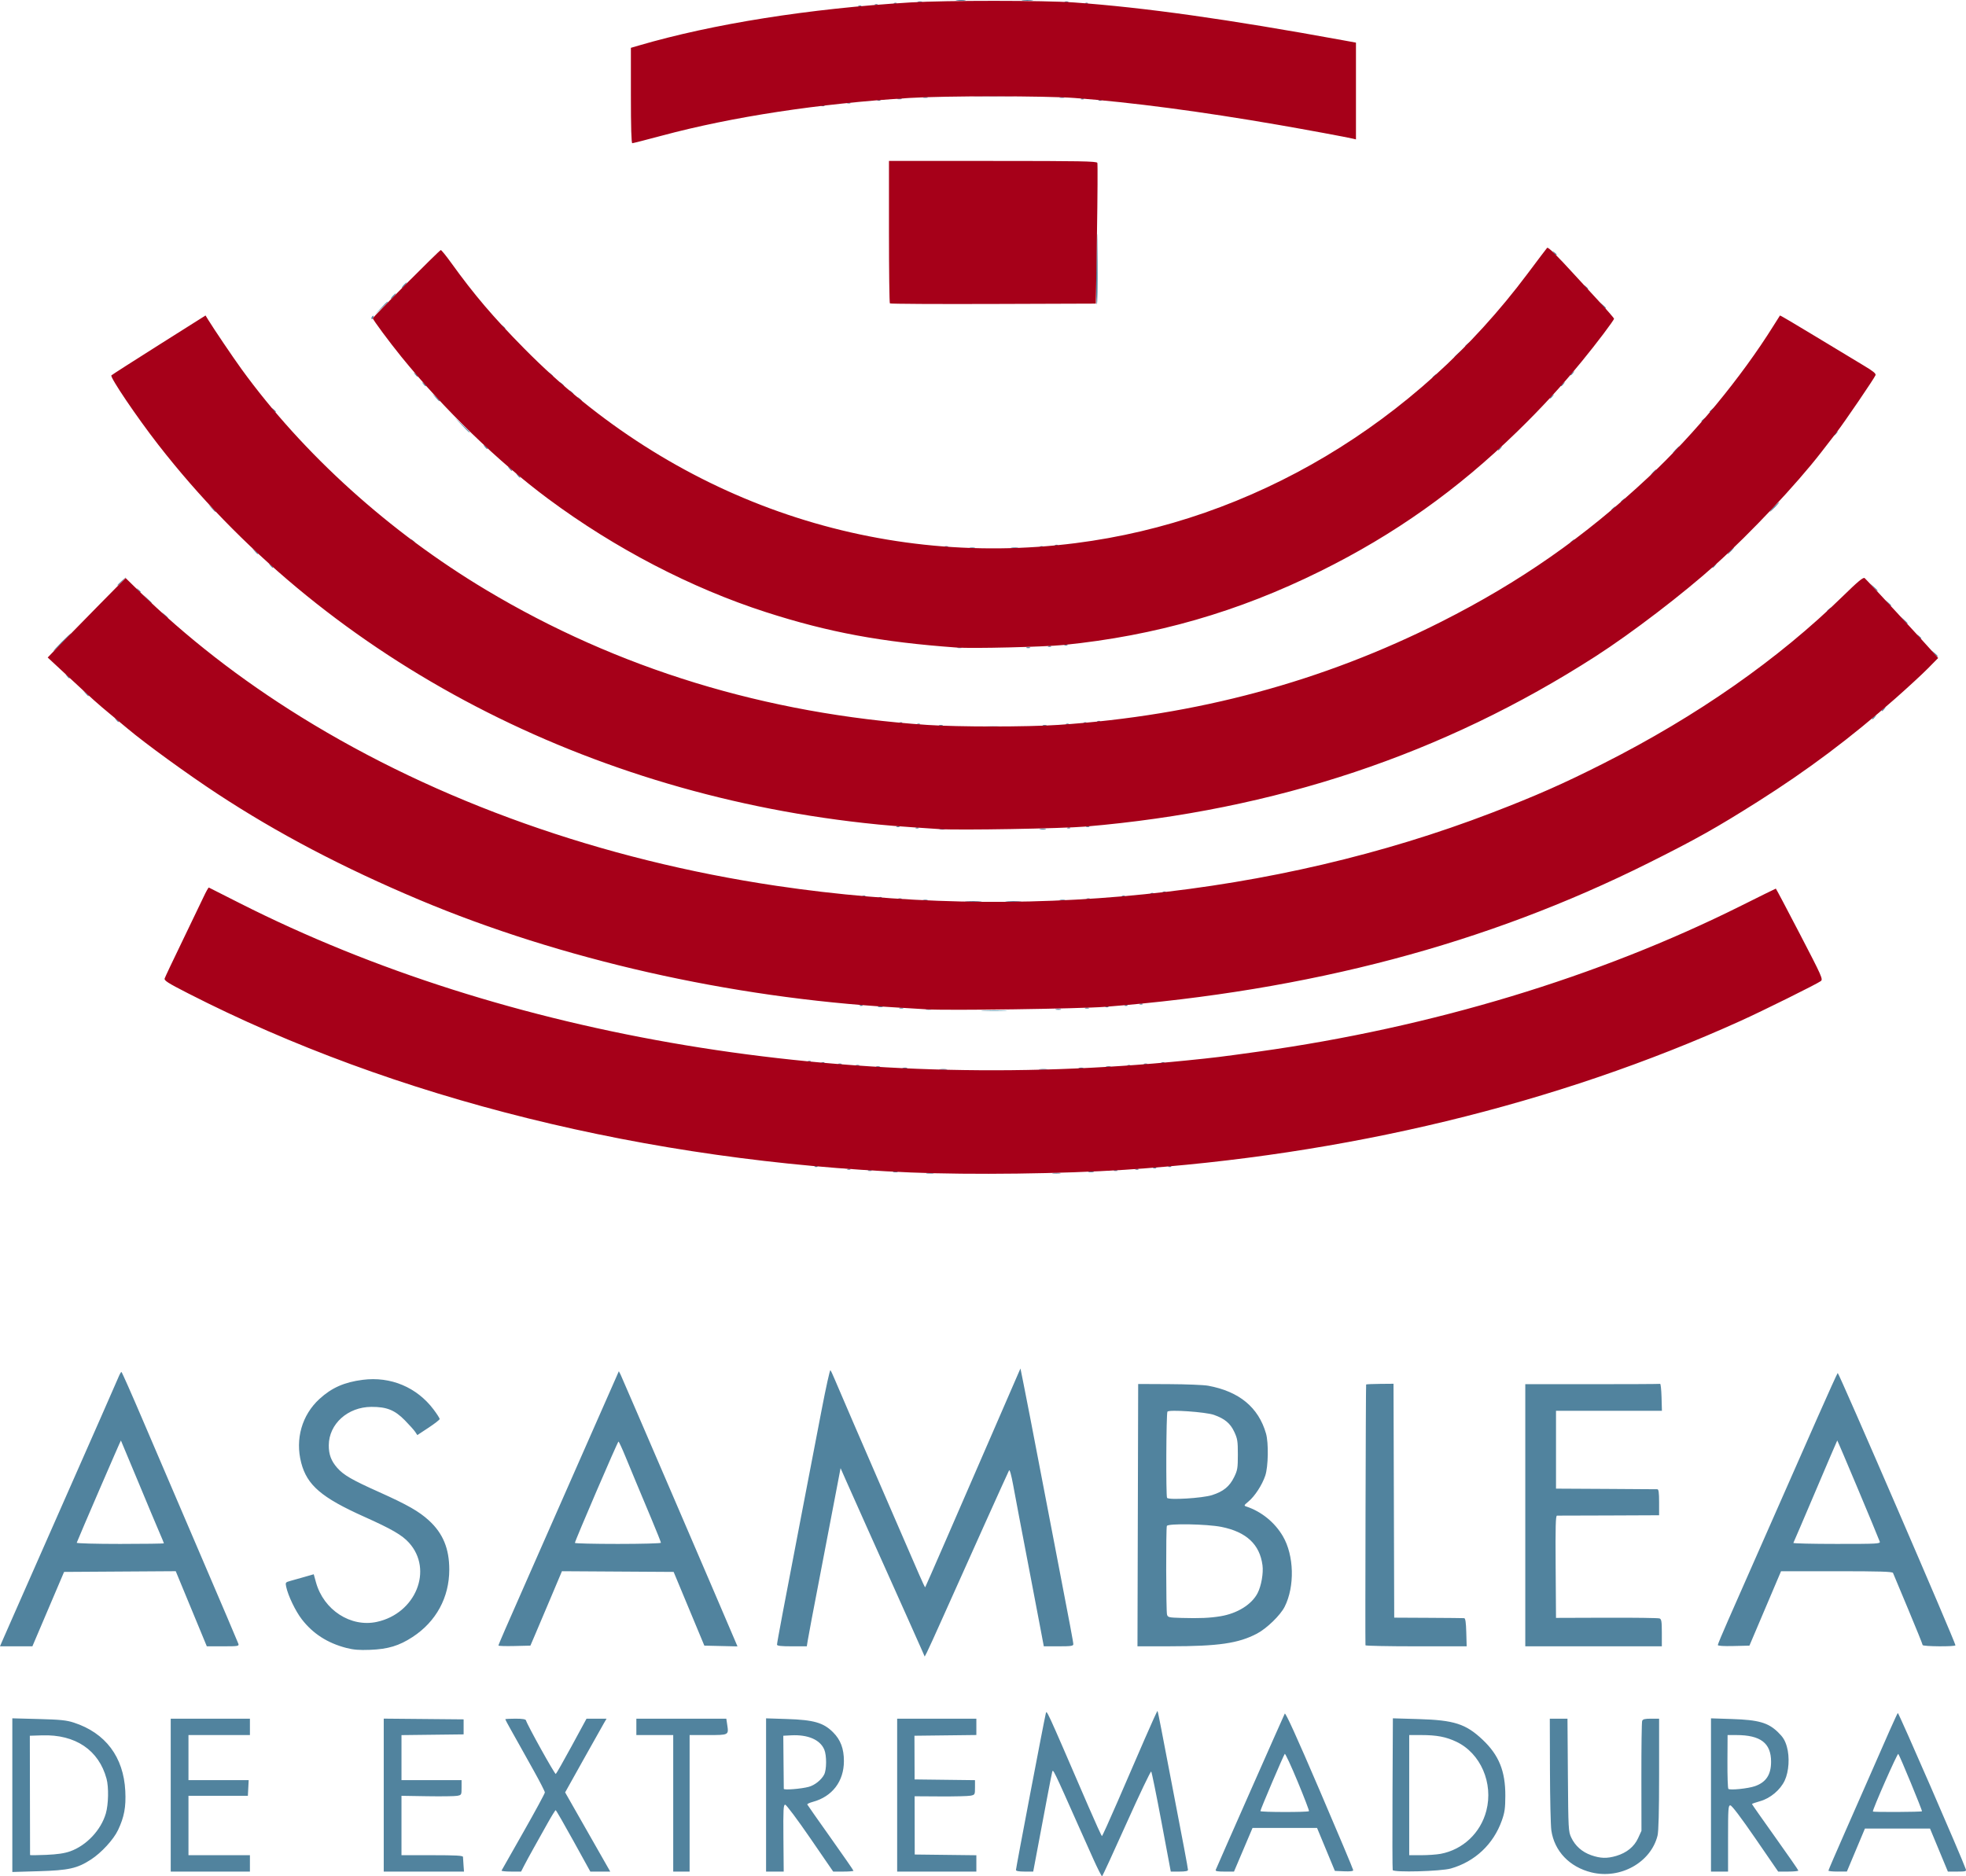
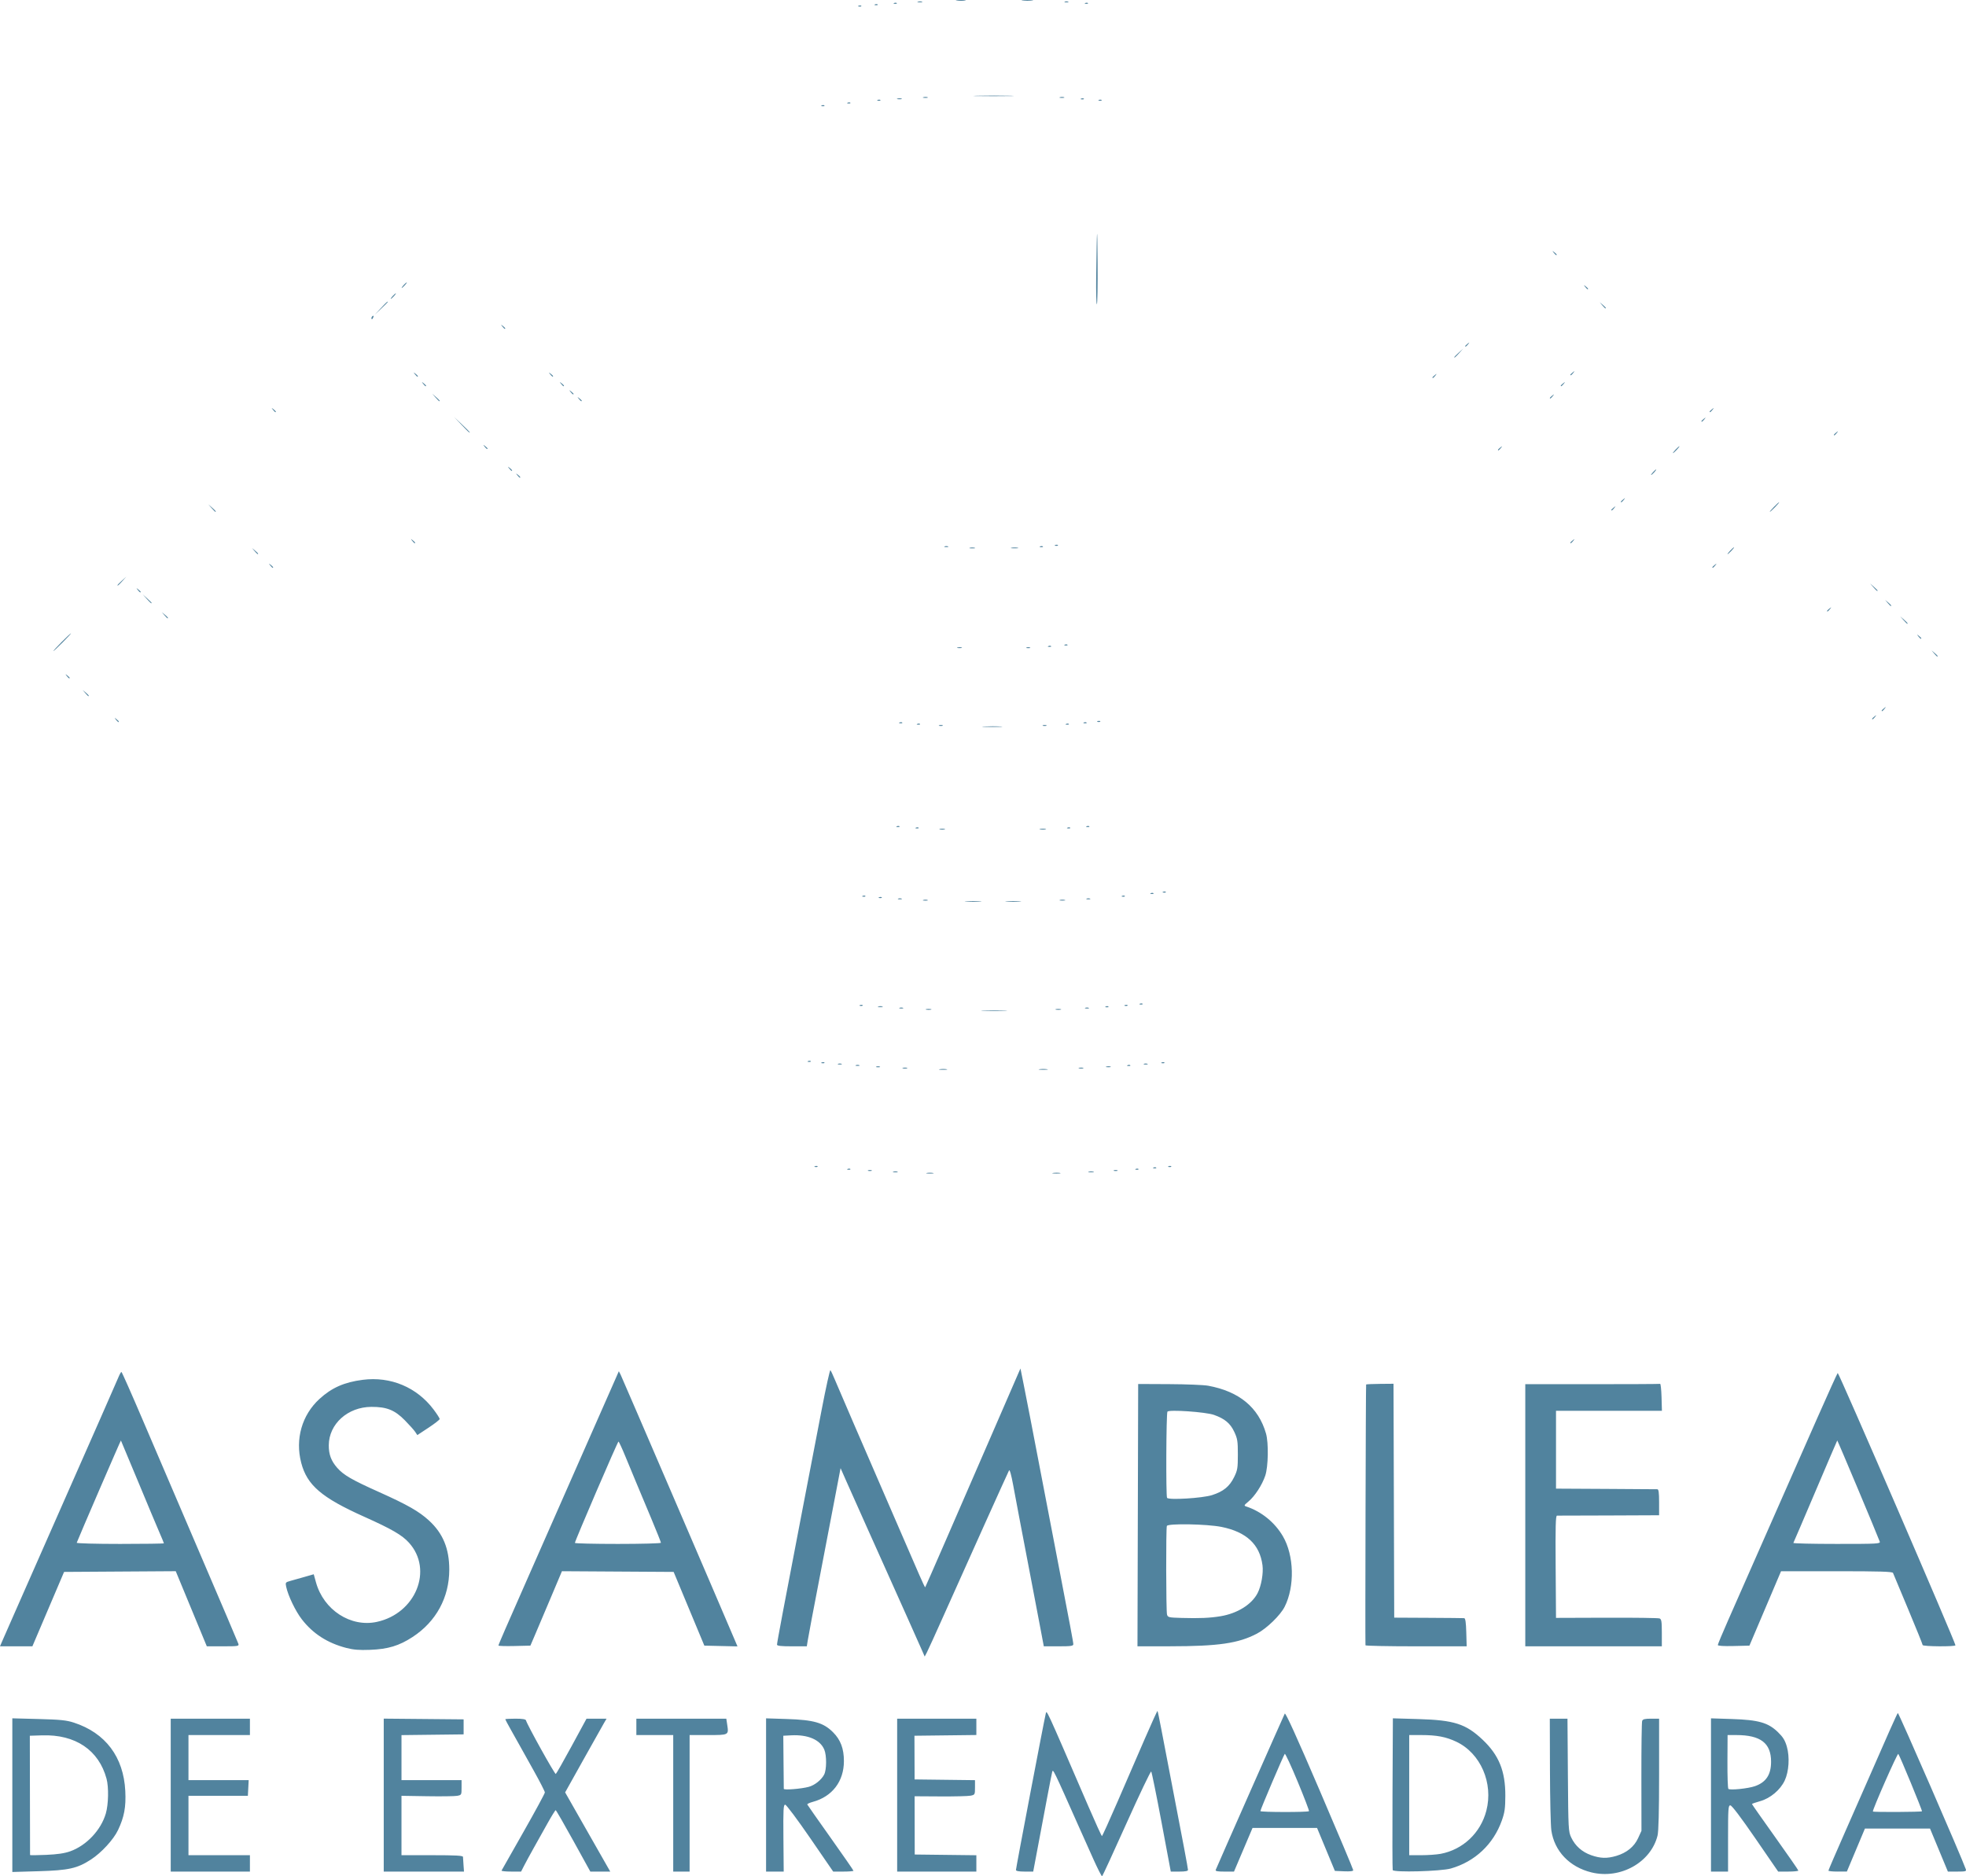
<svg xmlns="http://www.w3.org/2000/svg" xmlns:ns1="http://sodipodi.sourceforge.net/DTD/sodipodi-0.dtd" xmlns:ns2="http://www.inkscape.org/namespaces/inkscape" version="1.1" id="svg824" width="1919.707" height="1832.438" viewBox="0 0 1919.707 1832.438" ns1:docname="Logo_Asamblea_de_Extremadura.svg" ns2:version="1.1.1 (3bf5ae0d25, 2021-09-20)">
  <defs id="defs828" />
  <ns1:namedview id="namedview826" pagecolor="#ffffff" bordercolor="#666666" borderopacity="1.0" ns2:pageshadow="2" ns2:pageopacity="0.0" ns2:pagecheckerboard="0" showgrid="false" fit-margin-top="0" fit-margin-left="0" fit-margin-right="0" fit-margin-bottom="0" ns2:zoom="0.38745211" ns2:cx="974.31397" ns2:cy="927.85661" ns2:window-width="1920" ns2:window-height="1017" ns2:window-x="-8" ns2:window-y="-8" ns2:window-maximized="1" ns2:current-layer="g830" />
  <g ns2:groupmode="layer" ns2:label="Image" id="g830" transform="translate(-117.298,-116.147)">
    <g id="g1112">
      <path style="fill:#51839e;stroke-width:1.333" d="m 1184.784,1931.533 c -4.335,-9.643 -10.417,-23.233 -13.515,-30.2 -25.713,-57.824 -25.745,-57.89 -26.566,-54.587 -0.445,1.789 -2.562,12.553 -4.705,23.92 -2.143,11.367 -6.128,32.517 -8.856,47 L 1126.183,1944 h -8.425 c -5.627,0 -8.425,-0.527 -8.425,-1.588 0,-1.952 27.624,-146.885 29.03,-152.308 1.081,-4.172 -1.305,-9.333 41.411,89.562 7.048,16.317 13.132,29.659 13.52,29.65 0.388,-0.013 7.263,-15.159 15.277,-33.667 8.014,-18.507 19.965,-46.098 26.559,-61.313 6.594,-15.215 12.183,-27.469 12.419,-27.232 0.237,0.237 1.899,8.185 3.694,17.663 1.795,9.478 6.046,31.632 9.447,49.232 11.51,59.565 16.611,86.66 16.627,88.333 0.012,1.159 -2.545,1.667 -8.389,1.667 h -8.405 l -9.067,-48.333 c -4.987,-26.583 -9.506,-48.805 -10.042,-49.381 -0.536,-0.576 -11.364,22.094 -24.061,50.379 -12.698,28.285 -23.446,51.646 -23.886,51.914 -0.44,0.268 -4.346,-7.402 -8.682,-17.045 z m 486.549,13.284 c -21.469,-5.228 -36.308,-20.787 -39.234,-41.139 -0.66,-4.589 -1.265,-30.994 -1.345,-58.677 l -0.145,-50.333 h 8.627 8.627 l 0.402,55 c 0.386,52.855 0.512,55.234 3.234,61 3.899,8.261 10.586,14.195 19.541,17.343 9.022,3.171 15.484,3.348 24.5,0.67 10.121,-3.006 17.474,-8.993 21.296,-17.342 l 3.271,-7.144 -0.076,-52.597 c -0.041,-28.928 0.298,-53.572 0.756,-54.763 0.637,-1.661 2.666,-2.167 8.689,-2.167 h 7.857 v 54.076 c 0,36.56 -0.5,56.063 -1.544,60.21 -6.601,26.213 -36.277,42.725 -64.456,35.864 z M 129.333,1869.356 v -75.034 L 155,1795.001 c 21.205,0.561 27.173,1.169 34.333,3.492 30.956,10.046 48.657,33.562 50.308,66.84 0.774,15.598 -1.033,25.319 -7.085,38.111 -4.393,9.286 -16.23,22.171 -26.46,28.804 -13.381,8.675 -21.745,10.54 -51.096,11.394 l -25.667,0.747 z m 56.48,54.862 c 15.93,-5.681 30.103,-20.741 34.834,-37.018 2.58,-8.873 2.919,-25.573 0.688,-33.858 -7.54,-28.001 -30.413,-43.423 -62.876,-42.392 l -12.036,0.382 0.106,58 c 0.058,31.9 0.113,58.232 0.121,58.516 0.008,0.284 7.066,0.21 15.682,-0.165 11.099,-0.482 17.945,-1.493 23.48,-3.467 z M 284,1869.333 v -74.667 h 38.667 38.667 v 8 8 h -30 -30 v 22 22 h 29.4 29.4 l -0.4,7.667 -0.4,7.667 h -29 -29 l -8e-5,29 -8e-5,29 h 30 30 v 8 8 H 322.667 284 Z m 208,-0.02 v -74.687 l 39,0.353 39,0.353 v 7.333 7.333 l -30.333,0.358 -30.333,0.358 v 21.975 21.975 h 29.333 29.333 v 7.273 c 0,7.152 -0.072,7.286 -4.333,8.072 -2.383,0.44 -15.584,0.617 -29.335,0.394 l -25.002,-0.406 10e-4,29 0.001,29 h 30 c 23.079,0 30.014,0.385 30.059,1.667 0.033,0.917 0.266,4.517 0.518,8 l 0.458,6.333 H 531.183 491.999 v -74.687 z m 115.038,73.687 c 0.291,-0.55 9.926,-17.533 21.412,-37.741 11.486,-20.207 20.883,-37.554 20.883,-38.547 0,-0.994 -4.719,-10.26 -10.486,-20.593 -5.767,-10.332 -12.156,-21.786 -14.197,-25.453 -2.041,-3.667 -6.023,-10.77 -8.847,-15.786 -2.825,-5.016 -5.136,-9.366 -5.136,-9.667 0,-0.301 4.456,-0.547 9.902,-0.547 6.803,0 10.037,0.522 10.333,1.667 1.107,4.278 28.147,52.921 29.094,52.336 0.591,-0.365 7.584,-12.661 15.539,-27.323 l 14.465,-26.659 9.798,-0.013 9.798,-0.013 -2.549,4.333 c -1.402,2.383 -10.505,18.583 -20.23,35.999 l -17.681,31.666 17.648,31.001 c 9.706,17.05 19.618,34.451 22.026,38.668 l 4.378,7.667 h -9.727 -9.727 l -16.534,-29.964 c -9.094,-16.48 -16.878,-29.98 -17.3,-30 -0.421,-0.02 -4.021,5.787 -8,12.904 -3.979,7.117 -10.105,18.067 -13.614,24.333 -3.509,6.266 -7.678,13.943 -9.266,17.06 l -2.886,5.667 h -9.813 c -5.397,0 -9.575,-0.45 -9.284,-1 z m 167.629,-65.667 v -66.667 h -18 -18 v -8 -8 h 43.918 43.918 l 0.897,5.984 c 1.514,10.096 1.663,10.016 -18.692,10.016 H 790.667 V 1877.333 1944 h -8 -8 z m 90.667,-8.162 v -74.829 l 20.333,0.653 c 26.24,0.842 35.675,3.553 45.069,12.947 7.357,7.357 10.598,15.964 10.598,28.147 0,19.803 -11.392,34.721 -30.427,39.847 -3.16,0.851 -5.557,1.996 -5.326,2.546 0.231,0.549 10.47,15.147 22.753,32.439 12.283,17.292 22.333,31.809 22.333,32.26 0,0.451 -4.452,0.819 -9.894,0.819 h -9.894 l -22.439,-32.666 c -12.474,-18.159 -23.328,-32.666 -24.439,-32.667 -1.731,0 -1.963,4.394 -1.726,32.666 L 882.548,1944 h -8.607 -8.607 z m 41.606,-7.912 c 5.865,-1.578 12.397,-6.774 15.109,-12.018 2.46,-4.757 2.536,-18.596 0.133,-24.346 -4.041,-9.672 -15.96,-14.821 -32.325,-13.965 l -7.713,0.403 0.221,25.333 c 0.121,13.933 0.239,25.869 0.262,26.525 0.047,1.384 16.995,0.036 24.313,-1.933 z m 86.394,8.074 v -74.667 H 1032 h 38.667 v 7.975 7.975 l -30.227,0.358 -30.227,0.358 0.075,21.333 0.074,21.333 29.486,0.359 29.486,0.359 v 7.141 c 0,6.988 -0.093,7.16 -4.333,8.016 -2.383,0.481 -15.649,0.807 -29.479,0.724 l -25.145,-0.151 0.055,28.443 0.055,28.443 30.09,0.358 30.09,0.358 v 7.975 7.975 h -38.667 -38.667 v -74.667 z m 311.052,73 c 1.992,-4.948 66.5,-150.961 67.42,-152.605 0.744,-1.33 11.591,22.53 33.977,74.741 18.086,42.182 32.884,77.36 32.884,78.173 0,0.975 -3.051,1.345 -8.96,1.085 l -8.96,-0.394 -8.707,-20.995 -8.707,-20.995 h -31.492 -31.492 l -9.058,21.333 -9.058,21.333 h -9.26 c -6.877,0 -9.087,-0.429 -8.588,-1.667 z m 91.061,-57.336 c 0.366,-0.366 -4.591,-13.329 -11.016,-28.806 -6.425,-15.478 -12.099,-27.702 -12.609,-27.166 -1.148,1.207 -23.822,54.41 -23.823,55.898 -4e-4,1.14 46.31,1.212 47.448,0.075 z m 81.76,57.506 c -0.298,-1.01 -0.381,-34.765 -0.185,-75.011 l 0.356,-73.174 24.977,0.732 c 34.857,1.021 46.233,4.673 62.576,20.091 15.987,15.082 22.335,30.732 22.252,54.86 -0.043,12.205 -0.616,16.256 -3.415,24.136 -8.237,23.184 -26.242,40.131 -49.769,46.847 -9.755,2.785 -56.054,4.024 -56.792,1.52 z m 46.846,-15.847 c 21.748,-4.124 38.91,-20.311 44.569,-42.036 7.054,-27.082 -5.606,-56.227 -29.295,-67.442 -10.094,-4.778 -19.192,-6.512 -34.176,-6.512 h -11.818 V 1869.333 1928 h 11.818 c 6.5,0 15.006,-0.605 18.902,-1.344 z M 1788,1869.171 v -74.829 l 20.333,0.653 c 25.959,0.833 35.431,3.519 44.969,12.752 5.044,4.883 6.961,7.99 8.751,14.186 2.943,10.187 2.051,24.371 -2.085,33.171 -4.299,9.146 -14.032,17.334 -23.893,20.101 -4.441,1.246 -8.074,2.516 -8.074,2.822 0,0.306 10.182,14.825 22.627,32.264 12.445,17.439 22.645,32.158 22.667,32.708 0.021,0.55 -4.398,1 -9.822,1 h -9.861 l -22.232,-32.333 c -14.142,-20.567 -23.047,-32.333 -24.472,-32.333 -2.036,0 -2.24,2.943 -2.24,32.334 v 32.334 l -8.333,-10e-4 H 1788 Z m 42.949,-8.604 c 10.862,-3.832 15.718,-11.216 15.718,-23.901 0,-18.15 -10.256,-26 -33.968,-26 h -8.504 l -0.135,25.74 c -0.075,14.157 0.332,26.22 0.903,26.806 1.485,1.525 19.308,-0.29 25.986,-2.646 z m 71.718,82.5 c 0,-0.513 7.293,-17.463 16.206,-37.667 8.914,-20.204 18.428,-41.834 21.144,-48.068 19.25,-44.185 29.622,-67.46 30.405,-68.232 0.695,-0.685 62.409,141.149 66.384,152.565 0.722,2.075 -0.203,2.333 -8.341,2.333 h -9.153 l -8.716,-21 -8.716,-21 h -31.789 -31.789 l -8.817,20.988 -8.817,20.988 -9,0.013 c -4.95,0.013 -9,-0.408 -9,-0.92 z m 91.34,-57.963 c 0.541,-0.541 -21.778,-54.631 -23.128,-56.048 -0.864,-0.907 -25.455,54.916 -24.791,56.276 0.361,0.74 47.173,0.517 47.918,-0.228 z M 1017.602,1728 c -1.438,-3.3 -7.856,-17.7 -14.263,-32 -6.407,-14.3 -15.409,-34.4 -20.006,-44.667 -4.596,-10.267 -13.879,-30.967 -20.628,-46 C 955.956,1590.3 947.654,1571.7 944.256,1564 l -6.178,-14 -4.967,26 c -2.732,14.3 -7.733,40.4 -11.113,58 -12.106,63.036 -15.085,78.749 -15.985,84.333 L 905.099,1724 h -14.549 c -10.754,0 -14.548,-0.435 -14.543,-1.667 0.008,-1.958 7.235,-40.339 23.913,-127 6.633,-34.467 15.488,-80.514 19.677,-102.326 4.189,-21.813 8.041,-39.213 8.56,-38.667 0.519,0.546 2.425,4.593 4.235,8.993 3.087,7.501 25.528,59.454 61.623,142.667 8.589,19.8 18.03,41.569 20.981,48.375 2.951,6.806 5.515,12.206 5.699,12 0.359,-0.403 30.908,-70.524 66.384,-152.375 12.078,-27.867 23.016,-53.067 24.306,-56 l 2.346,-5.333 3.083,15.333 c 1.696,8.433 4.578,23.133 6.405,32.667 4.859,25.354 17.012,88.603 24.019,125 15.553,80.792 18.096,94.32 18.096,96.258 0,1.75 -2.258,2.075 -14.404,2.075 h -14.404 l -3.084,-16.333 c -1.696,-8.983 -5.381,-28.333 -8.19,-43 -12.343,-64.464 -15.985,-83.637 -18.714,-98.505 -1.744,-9.501 -3.32,-15.1 -3.94,-13.992 -1.091,1.95 -39.761,87.811 -63.878,141.831 -7.857,17.6 -15.235,33.8 -16.395,36 l -2.109,4 z m -562.268,-2.454 c -18.322,-4.78 -32.494,-13.913 -43.312,-27.911 -6.242,-8.077 -13.445,-23.09 -15.302,-31.893 -0.855,-4.052 -0.652,-4.325 4.191,-5.647 2.799,-0.764 9.059,-2.533 13.911,-3.93 l 8.822,-2.541 2.22,7.984 c 7.481,26.906 33.814,44.02 59.318,38.55 38.019,-8.154 55.403,-50.841 31.485,-77.315 -6.791,-7.517 -16.745,-13.292 -43.848,-25.441 -41.574,-18.635 -55.706,-30.757 -61.415,-52.681 -6.009,-23.077 0.703,-46.59 17.773,-62.259 11.953,-10.971 24.254,-16.417 42.307,-18.731 27.292,-3.497 52.865,7.244 69.271,29.098 3.236,4.311 5.877,8.438 5.868,9.171 -0.009,0.733 -4.923,4.567 -10.921,8.519 l -10.905,7.186 -2.065,-3.123 c -1.136,-1.717 -5.694,-6.813 -10.13,-11.323 -9.854,-10.019 -17.662,-13.155 -32.628,-13.104 -23.098,0.079 -41.505,16.649 -41.633,37.476 -0.055,8.955 2.313,15.316 8.196,22.017 6.219,7.083 14.266,11.749 40.726,23.616 27.916,12.52 39.171,18.938 48.949,27.914 13.629,12.51 19.788,27.422 19.788,47.909 0,27.211 -12.842,50.797 -35.836,65.818 -13.157,8.595 -23.989,11.868 -41.498,12.539 -10.636,0.408 -16.242,-0.048 -23.333,-1.898 z m -336.193,-5.879 c 1.013,-2.383 6.486,-14.833 12.162,-27.667 5.676,-12.833 23.531,-53.333 39.678,-90 16.147,-36.667 36.254,-82.267 44.681,-101.333 8.427,-19.067 16.242,-36.917 17.366,-39.667 1.124,-2.75 2.403,-4.986 2.841,-4.97 0.439,0.017 9.94,21.467 21.114,47.667 11.174,26.2 36.515,85.387 56.314,131.526 19.799,46.139 36.347,84.989 36.774,86.333 0.722,2.276 -0.312,2.444 -15.03,2.444 h -15.806 l -15.168,-36.681 -15.168,-36.681 -54.517,0.348 -54.517,0.348 -15.471,36.333 L 148.923,1724 h -15.813 -15.813 z m 158.193,-96.269 c 0,-0.331 -2.041,-5.281 -4.535,-11 -2.494,-5.719 -11.873,-28.098 -20.842,-49.731 -8.969,-21.633 -16.436,-39.491 -16.593,-39.684 -0.215,-0.263 -40.677,93.391 -43.141,99.852 -0.248,0.65 18.468,1.166 42.333,1.166 23.528,0 42.778,-0.271 42.778,-0.602 z m 326.667,99.841 c 0,-0.854 8.052,-19.425 28,-64.572 15.537,-35.165 28.91,-65.531 34.644,-78.667 2.721,-6.233 15.009,-34.133 27.307,-62 12.298,-27.867 23.538,-53.367 24.979,-56.667 l 2.62,-6 1.731,3.333 c 1.268,2.442 97.939,227.214 112.27,261.041 l 1.853,4.375 -16.177,-0.375 -16.177,-0.375 -14.989,-36 -14.989,-36 -54.535,-0.34 -54.535,-0.34 -11.333,26.852 c -6.233,14.768 -13.165,31.121 -15.405,36.34 l -4.071,9.489 -15.595,0.376 c -8.577,0.207 -15.595,0 -15.595,-0.47 z m 158.667,-100.373 c 0,-0.624 -4.245,-11.274 -9.434,-23.667 -5.188,-12.393 -11.695,-27.932 -14.458,-34.532 -2.764,-6.6 -7.668,-18.436 -10.9,-26.303 -3.231,-7.867 -6.232,-14.316 -6.668,-14.333 -0.803,-0.031 -42.579,97.128 -42.554,98.97 0.008,0.55 18.913,1 42.013,1 23.1,0 42,-0.51 42,-1.134 z m 465.66,-26.962 0.34,-128.097 30.332,0.142 c 16.683,0.077 33.783,0.777 38,1.553 30.337,5.585 49.141,21.12 56.485,46.664 2.636,9.167 2.228,32.426 -0.72,41.167 -3.097,9.181 -10.257,20.172 -16.483,25.304 -4.269,3.519 -4.497,4.016 -2.189,4.777 14.892,4.911 27.915,15.466 35.888,29.089 10.964,18.733 11.729,48.965 1.741,68.83 -4.191,8.336 -17.494,21.24 -27.101,26.289 -18.052,9.487 -37.537,12.32 -84.96,12.355 l -31.673,0.023 0.34,-128.096 z m 80.756,98.719 c 16.488,-2.736 30.478,-11.476 36.209,-22.623 3.587,-6.976 5.784,-19.503 4.767,-27.173 -2.703,-20.378 -15.704,-32.528 -40.059,-37.438 -14.136,-2.85 -52.329,-3.528 -53.319,-0.947 -0.956,2.492 -0.819,82.908 0.148,86.513 0.743,2.771 1.634,2.979 14.315,3.333 17.581,0.492 27.581,0.053 37.939,-1.665 z m -8.242,-118.306 c 10.998,-3.504 17.013,-8.395 21.46,-17.45 3.363,-6.848 3.7,-8.867 3.7,-22.2 0,-13.096 -0.38,-15.477 -3.548,-22.236 -3.856,-8.226 -9.271,-12.728 -19.785,-16.452 -8.06,-2.854 -44.074,-5.35 -45.434,-3.148 -1.202,1.945 -1.555,82.236 -0.37,84.153 1.456,2.355 34.504,0.351 43.978,-2.667 z M 1450.613,1723 c -0.338,-6.279 0.287,-254.344 0.641,-254.699 0.266,-0.266 6.393,-0.538 13.615,-0.605 l 13.131,-0.121 0.341,114.213 0.341,114.213 33.326,0.167 c 18.329,0.092 34.076,0.242 34.993,0.333 1.187,0.119 1.776,4.104 2.047,13.833 l 0.38,13.667 h -49.38 c -27.159,0 -49.404,-0.45 -49.434,-1 z m 156.054,-127 V 1468 H 1672 c 35.933,0 65.783,-0.15 66.333,-0.333 0.55,-0.183 1.17,5.667 1.377,13 l 0.377,13.333 h -51.71 -51.71 v 38 38 l 48.667,0.263 c 26.767,0.145 49.417,0.295 50.333,0.333 1.212,0.051 1.667,3.53 1.667,12.737 V 1596 l -49,0.21 c -26.95,0.116 -49.757,0.181 -50.682,0.146 -1.332,-0.051 -1.61,10.355 -1.333,49.904 l 0.349,49.968 49.423,-0.165 c 27.183,-0.091 50.433,0.222 51.667,0.696 1.894,0.727 2.244,2.92 2.244,14.052 V 1724 h -66.667 -66.667 z m 188,126.738 c 0,-0.741 4.44,-11.41 9.867,-23.709 5.427,-12.299 13.163,-29.863 17.191,-39.029 8.984,-20.445 34.243,-77.746 70.229,-159.318 10.349,-23.458 19.255,-43.091 19.792,-43.627 0.854,-0.854 115.064,263.355 114.961,265.945 -0.059,1.475 -32.04,1.229 -32.04,-0.247 0,-0.686 -6.356,-16.436 -14.124,-35 -7.768,-18.564 -14.432,-34.503 -14.809,-35.42 -0.533,-1.295 -12.805,-1.667 -55.008,-1.667 h -54.323 L 1840.966,1687 l -15.437,36.333 -15.431,0.376 c -9.746,0.237 -15.431,-0.12 -15.431,-0.971 z m 158.089,-101.072 c -2.9,-7.845 -41.192,-99.001 -41.462,-98.701 -0.181,0.202 -9.762,22.567 -21.292,49.701 -11.529,27.133 -21.232,49.783 -21.561,50.333 -0.33,0.55 18.701,1 42.289,1 40.285,0 42.836,-0.142 42.026,-2.333 z m -930.423,-359.941 c 1.65,-0.318 4.35,-0.318 6,0 1.65,0.318 0.3,0.578 -3,0.578 -3.3,0 -4.65,-0.26 -3,-0.578 z m 123.352,-0.016 c 2.027,-0.306 5.027,-0.298 6.667,0.018 1.64,0.317 -0.018,0.567 -3.685,0.557 -3.667,-0.011 -5.008,-0.269 -2.982,-0.575 z m -155.993,-1.301 c 1.297,-0.338 3.097,-0.316 4,0.05 0.903,0.365 -0.159,0.642 -2.359,0.615 -2.2,-0.027 -2.939,-0.326 -1.641,-0.664 z m 190.641,0.01 c 1.283,-0.335 3.383,-0.335 4.667,0 1.283,0.335 0.233,0.61 -2.333,0.61 -2.567,0 -3.617,-0.274 -2.333,-0.61 z m -215.333,-1.297 c 0.917,-0.37 2.417,-0.37 3.333,0 0.917,0.37 0.167,0.672 -1.667,0.672 -1.833,0 -2.583,-0.303 -1.667,-0.672 z m 240,0 c 0.917,-0.37 2.417,-0.37 3.333,0 0.917,0.37 0.167,0.672 -1.667,0.672 -1.833,0 -2.583,-0.303 -1.667,-0.672 z m -259.917,-1.361 c 0.962,-0.385 2.113,-0.338 2.556,0.105 0.443,0.443 -0.344,0.758 -1.75,0.7 -1.553,-0.064 -1.869,-0.38 -0.806,-0.806 z m 281.333,0 c 0.963,-0.385 2.113,-0.338 2.556,0.105 0.443,0.443 -0.344,0.758 -1.75,0.7 -1.553,-0.064 -1.869,-0.38 -0.806,-0.806 z m 17.333,-1.333 c 0.963,-0.385 2.112,-0.338 2.555,0.105 0.443,0.443 -0.344,0.758 -1.75,0.7 -1.553,-0.064 -1.869,-0.38 -0.805,-0.805 z m -330.667,-1.333 c 0.962,-0.385 2.113,-0.338 2.556,0.105 0.443,0.443 -0.344,0.758 -1.75,0.7 -1.553,-0.064 -1.869,-0.38 -0.806,-0.805 z m 345.333,0 c 0.963,-0.385 2.113,-0.338 2.556,0.105 0.443,0.443 -0.344,0.758 -1.75,0.7 -1.553,-0.064 -1.869,-0.38 -0.806,-0.805 z m -223.398,-94.713 c 2.027,-0.306 5.027,-0.298 6.667,0.018 1.64,0.317 -0.018,0.567 -3.685,0.557 -3.667,-0.011 -5.008,-0.269 -2.982,-0.575 z m 97.315,0 c 2.017,-0.305 5.317,-0.305 7.333,0 2.017,0.305 0.367,0.555 -3.667,0.555 -4.033,0 -5.683,-0.25 -3.667,-0.555 z m -133.308,-1.302 c 1.297,-0.338 3.097,-0.316 4,0.049 0.903,0.365 -0.159,0.642 -2.359,0.615 -2.2,-0.027 -2.939,-0.326 -1.641,-0.664 z m 172,0 c 1.297,-0.338 3.097,-0.316 4,0.049 0.903,0.365 -0.159,0.642 -2.359,0.615 -2.2,-0.027 -2.938,-0.326 -1.641,-0.664 z m -198.025,-1.292 c 0.917,-0.37 2.417,-0.37 3.333,0 0.917,0.37 0.167,0.672 -1.667,0.672 -1.833,0 -2.583,-0.303 -1.667,-0.672 z m 224.692,-0.041 c 1.297,-0.338 3.097,-0.316 4,0.05 0.903,0.365 -0.159,0.642 -2.359,0.615 -2.2,-0.027 -2.939,-0.326 -1.641,-0.664 z m -244.692,-1.292 c 0.917,-0.37 2.417,-0.37 3.333,0 0.917,0.37 0.167,0.672 -1.667,0.672 -1.833,0 -2.583,-0.303 -1.667,-0.672 z m 265.417,-0.028 c 0.963,-0.385 2.113,-0.338 2.556,0.105 0.443,0.443 -0.344,0.758 -1.75,0.7 -1.553,-0.064 -1.869,-0.38 -0.806,-0.806 z m -282.75,-1.306 c 0.917,-0.37 2.417,-0.37 3.333,0 0.917,0.37 0.167,0.672 -1.667,0.672 -1.833,0 -2.583,-0.303 -1.667,-0.672 z m 298.667,0 c 0.917,-0.37 2.417,-0.37 3.333,0 0.917,0.37 0.167,0.672 -1.667,0.672 -1.833,0 -2.583,-0.303 -1.667,-0.672 z m -314.583,-1.361 c 0.962,-0.385 2.112,-0.338 2.556,0.105 0.443,0.443 -0.344,0.758 -1.75,0.7 -1.553,-0.064 -1.869,-0.38 -0.806,-0.805 z m 332,0 c 0.963,-0.385 2.112,-0.338 2.555,0.105 0.443,0.443 -0.344,0.758 -1.75,0.7 -1.553,-0.064 -1.869,-0.38 -0.805,-0.805 z m -345.333,-1.333 c 0.963,-0.385 2.113,-0.338 2.556,0.105 0.443,0.443 -0.344,0.758 -1.75,0.7 -1.553,-0.064 -1.869,-0.38 -0.806,-0.805 z m 171.25,-49.414 c 5.683,-0.25 14.983,-0.25 20.667,0 5.683,0.25 1.033,0.454 -10.333,0.454 -11.367,0 -16.017,-0.204 -10.333,-0.454 z m -56,-1.261 c 1.283,-0.335 3.383,-0.335 4.667,0 1.283,0.335 0.233,0.61 -2.333,0.61 -2.567,0 -3.617,-0.274 -2.333,-0.61 z m 126.667,0 c 1.283,-0.335 3.383,-0.335 4.667,0 1.283,0.335 0.233,0.61 -2.333,0.61 -2.567,0 -3.617,-0.274 -2.333,-0.61 z m -152.667,-1.297 c 0.917,-0.37 2.417,-0.37 3.333,0 0.917,0.37 0.167,0.672 -1.667,0.672 -1.833,0 -2.583,-0.303 -1.667,-0.672 z m 181.333,0 c 0.917,-0.37 2.417,-0.37 3.333,0 0.917,0.37 0.167,0.672 -1.667,0.672 -1.833,0 -2.583,-0.303 -1.667,-0.672 z m -201.975,-1.374 c 1.297,-0.338 3.097,-0.316 4,0.05 0.903,0.365 -0.159,0.642 -2.359,0.615 -2.2,-0.027 -2.939,-0.326 -1.641,-0.664 z m 222.058,0.013 c 0.963,-0.385 2.112,-0.338 2.556,0.105 0.443,0.443 -0.344,0.758 -1.75,0.7 -1.553,-0.064 -1.869,-0.38 -0.806,-0.805 z m -240,-1.333 c 0.962,-0.385 2.113,-0.338 2.556,0.105 0.443,0.443 -0.344,0.758 -1.75,0.7 -1.553,-0.064 -1.869,-0.38 -0.806,-0.805 z m 258.667,0 c 0.963,-0.385 2.112,-0.338 2.555,0.105 0.443,0.443 -0.344,0.758 -1.75,0.7 -1.553,-0.064 -1.869,-0.38 -0.805,-0.805 z m 14.667,-1.333 c 0.963,-0.385 2.113,-0.338 2.556,0.105 0.443,0.443 -0.344,0.758 -1.75,0.7 -1.553,-0.064 -1.869,-0.38 -0.806,-0.806 z M 1061.045,996.349 c 3.875,-0.27 9.875,-0.267 13.333,0.007 3.459,0.274 0.289,0.495 -7.045,0.491 -7.333,-0.004 -10.163,-0.227 -6.289,-0.498 z m 39.289,0.004 c 3.483,-0.275 9.183,-0.275 12.667,0 3.483,0.275 0.633,0.499 -6.333,0.499 -6.967,0 -9.817,-0.225 -6.333,-0.499 z m -81.308,-1.277 c 1.297,-0.338 3.097,-0.316 4,0.05 0.903,0.365 -0.159,0.642 -2.359,0.615 -2.2,-0.027 -2.939,-0.326 -1.641,-0.664 z m 133.308,0.005 c 1.283,-0.335 3.383,-0.335 4.667,0 1.283,0.335 0.233,0.61 -2.333,0.61 -2.567,0 -3.617,-0.274 -2.333,-0.61 z M 994.333,993.784 c 0.917,-0.37 2.417,-0.37 3.333,0 0.917,0.37 0.167,0.673 -1.667,0.673 -1.833,0 -2.583,-0.303 -1.667,-0.673 z m 184,0 c 0.917,-0.37 2.417,-0.37 3.333,0 0.917,0.37 0.167,0.673 -1.667,0.673 -1.833,0 -2.583,-0.303 -1.667,-0.673 z m -202.583,-1.361 c 0.962,-0.385 2.112,-0.338 2.556,0.105 0.443,0.443 -0.344,0.758 -1.75,0.7 -1.553,-0.064 -1.869,-0.38 -0.806,-0.806 z m -16,-1.333 c 0.962,-0.385 2.112,-0.338 2.556,0.105 0.443,0.443 -0.344,0.758 -1.75,0.7 -1.553,-0.064 -1.869,-0.38 -0.806,-0.806 z m 253.333,0 c 0.963,-0.385 2.112,-0.338 2.556,0.105 0.443,0.443 -0.344,0.758 -1.75,0.7 -1.553,-0.064 -1.869,-0.38 -0.806,-0.806 z m 28,-2.667 c 0.963,-0.385 2.112,-0.338 2.556,0.105 0.443,0.443 -0.344,0.758 -1.75,0.7 -1.553,-0.064 -1.869,-0.38 -0.806,-0.806 z m 12,-1.333 c 0.963,-0.385 2.112,-0.338 2.556,0.105 0.443,0.443 -0.344,0.758 -1.75,0.7 -1.553,-0.064 -1.869,-0.38 -0.806,-0.806 z M 1035,925.748 c 1.283,-0.335 3.383,-0.335 4.667,0 1.283,0.335 0.233,0.61 -2.333,0.61 -2.567,0 -3.617,-0.274 -2.333,-0.61 z m 98.016,-0.024 c 1.659,-0.319 4.059,-0.307 5.333,0.027 1.275,0.334 -0.082,0.595 -3.016,0.58 -2.933,-0.015 -3.976,-0.288 -2.318,-0.607 z m -121.266,-1.301 c 0.963,-0.385 2.112,-0.338 2.555,0.105 0.443,0.443 -0.344,0.758 -1.75,0.7 -1.553,-0.064 -1.869,-0.38 -0.805,-0.806 z m 148,0 c 0.963,-0.385 2.112,-0.338 2.555,0.105 0.443,0.443 -0.344,0.758 -1.75,0.7 -1.553,-0.064 -1.869,-0.38 -0.805,-0.806 z m -166.667,-1.333 c 0.962,-0.385 2.112,-0.338 2.556,0.105 0.443,0.443 -0.344,0.758 -1.75,0.7 -1.553,-0.064 -1.869,-0.38 -0.806,-0.806 z m 185.333,0 c 0.963,-0.385 2.113,-0.338 2.556,0.105 0.443,0.443 -0.344,0.758 -1.75,0.7 -1.553,-0.064 -1.869,-0.38 -0.806,-0.806 z m -100.031,-97.411 c 4.612,-0.261 11.812,-0.259 16,0.005 4.188,0.264 0.414,0.477 -8.386,0.475 -8.8,-0.003 -12.226,-0.218 -7.614,-0.48 z m -44.052,-1.228 c 0.917,-0.37 2.417,-0.37 3.333,0 0.917,0.37 0.167,0.673 -1.667,0.673 -1.833,0 -2.583,-0.303 -1.667,-0.673 z m 101.333,0 c 0.917,-0.37 2.417,-0.37 3.333,0 0.917,0.37 0.167,0.673 -1.667,0.673 -1.833,0 -2.583,-0.303 -1.667,-0.673 z m -122.583,-1.361 c 0.963,-0.385 2.112,-0.338 2.556,0.105 0.443,0.443 -0.344,0.758 -1.75,0.7 -1.553,-0.064 -1.869,-0.38 -0.806,-0.806 z m 145.333,0 c 0.963,-0.385 2.113,-0.338 2.556,0.105 0.443,0.443 -0.344,0.758 -1.75,0.7 -1.553,-0.064 -1.869,-0.38 -0.806,-0.806 z m -162.667,-1.333 c 0.963,-0.385 2.113,-0.338 2.556,0.105 0.443,0.443 -0.344,0.758 -1.75,0.7 -1.553,-0.064 -1.869,-0.38 -0.806,-0.806 z m 180,0 c 0.963,-0.385 2.112,-0.338 2.555,0.105 0.443,0.443 -0.344,0.758 -1.75,0.7 -1.553,-0.064 -1.869,-0.38 -0.805,-0.806 z M 230.497,819 c -1.658,-2.115 -1.611,-2.162 0.503,-0.503 1.283,1.006 2.333,2.056 2.333,2.333 0,1.097 -1.095,0.391 -2.837,-1.83 z m 958.587,1.423 c 0.963,-0.385 2.112,-0.338 2.556,0.105 0.443,0.443 -0.344,0.758 -1.75,0.7 -1.553,-0.064 -1.869,-0.38 -0.806,-0.806 z m 756.25,-2.259 c 0,-0.277 1.05,-1.327 2.333,-2.333 2.115,-1.658 2.162,-1.611 0.503,0.503 -1.742,2.221 -2.837,2.927 -2.837,1.83 z m 9.333,-8 c 0,-0.277 1.05,-1.327 2.333,-2.333 2.115,-1.658 2.162,-1.611 0.503,0.503 -1.742,2.221 -2.837,2.927 -2.837,1.83 z M 200.54,793 198,790 l 3,2.54 c 2.819,2.387 3.607,3.46 2.54,3.46 -0.253,0 -1.603,-1.35 -3,-3 z m -18.043,-16.667 c -1.658,-2.115 -1.611,-2.162 0.503,-0.503 1.283,1.006 2.333,2.056 2.333,2.333 0,1.097 -1.095,0.391 -2.837,-1.83 z m 1823.377,-22 -2.54,-3 3,2.54 c 2.819,2.387 3.607,3.46 2.54,3.46 -0.253,0 -1.603,-1.35 -3,-3 z m -1828.54,-11 c 4.724,-4.767 8.89,-8.667 9.256,-8.667 0.367,0 -3.199,3.9 -7.923,8.667 C 173.942,748.1 169.777,752 169.41,752 c -0.367,0 3.199,-3.9 7.923,-8.667 z m 875.025,5.076 c 1.297,-0.338 3.097,-0.316 4,0.05 0.903,0.365 -0.159,0.642 -2.359,0.615 -2.2,-0.027 -2.939,-0.326 -1.641,-0.664 z m 67.308,0.041 c 0.917,-0.37 2.417,-0.37 3.333,0 0.917,0.37 0.167,0.673 -1.667,0.673 -1.833,0 -2.583,-0.303 -1.667,-0.673 z m 21.417,-1.361 c 0.963,-0.385 2.112,-0.338 2.556,0.105 0.443,0.443 -0.344,0.758 -1.75,0.7 -1.553,-0.064 -1.869,-0.38 -0.806,-0.806 z m 16,-1.333 c 0.963,-0.385 2.112,-0.338 2.556,0.105 0.443,0.443 -0.344,0.758 -1.75,0.7 -1.553,-0.064 -1.869,-0.38 -0.806,-0.806 z m 833.413,-8.089 c -1.658,-2.115 -1.611,-2.162 0.503,-0.503 1.283,1.006 2.333,2.056 2.333,2.333 0,1.097 -1.095,0.391 -2.837,-1.83 z m -14.598,-16 -3.232,-3.667 3.667,3.232 c 3.427,3.021 4.278,4.101 3.232,4.101 -0.239,0 -1.889,-1.65 -3.667,-3.667 z M 277.873,717 l -2.54,-3 3,2.54 c 2.819,2.387 3.607,3.46 2.54,3.46 -0.253,0 -1.603,-1.35 -3,-3 z m 1623.46,-4.17 c 0,-0.277 1.05,-1.327 2.333,-2.333 2.115,-1.659 2.162,-1.611 0.503,0.503 -1.742,2.221 -2.837,2.927 -2.837,1.83 z M 1960.54,705 l -2.54,-3 3,2.54 c 2.819,2.387 3.607,3.46 2.54,3.46 -0.253,0 -1.603,-1.35 -3,-3 z M 260.583,701 256.667,696.667 261,700.583 c 2.383,2.154 4.333,4.104 4.333,4.333 0,1.03 -1.1,0.123 -4.751,-3.916 z m -8.753,-8.667 c -1.659,-2.115 -1.611,-2.162 0.503,-0.503 1.283,1.006 2.333,2.056 2.333,2.333 0,1.097 -1.095,0.391 -2.837,-1.83 z M 1946.566,689.667 1943.333,686 1947,689.232 c 2.017,1.778 3.667,3.428 3.667,3.667 0,1.046 -1.08,0.195 -4.101,-3.232 z M 232,687.583 c 0,-0.229 1.95,-2.179 4.333,-4.333 l 4.333,-3.916 -3.916,4.333 C 233.1,687.706 232,688.613 232,687.583 Z m 149.163,-19.249 c -1.659,-2.115 -1.611,-2.162 0.503,-0.503 2.221,1.742 2.927,2.837 1.83,2.837 -0.277,0 -1.327,-1.05 -2.333,-2.333 z m 1408.17,1.83 c 0,-0.277 1.05,-1.327 2.333,-2.333 2.115,-1.658 2.162,-1.611 0.503,0.503 -1.742,2.221 -2.837,2.927 -2.837,1.83 z m -1423.46,-15.83 -2.54,-3 3,2.54 c 1.65,1.397 3,2.747 3,3 0,1.067 -1.073,0.279 -3.46,-2.54 z M 1806.667,654 c 1.722,-1.833 3.432,-3.333 3.798,-3.333 0.367,0 -0.743,1.5 -2.465,3.333 -1.722,1.833 -3.432,3.333 -3.798,3.333 -0.367,0 0.743,-1.5 2.465,-3.333 z m -742.333,-2.919 c 1.283,-0.335 3.383,-0.335 4.667,0 1.283,0.335 0.233,0.61 -2.333,0.61 -2.567,0 -3.617,-0.274 -2.333,-0.61 z M 1105,651.059 c 1.65,-0.318 4.35,-0.318 6,0 1.65,0.318 0.3,0.578 -3,0.578 -3.3,0 -4.65,-0.26 -3,-0.578 z m -65.333,-1.275 c 0.917,-0.37 2.417,-0.37 3.333,0 0.917,0.37 0.167,0.673 -1.667,0.673 -1.833,0 -2.583,-0.303 -1.667,-0.673 z m 93.417,-0.028 c 0.963,-0.385 2.112,-0.338 2.556,0.105 0.443,0.443 -0.344,0.758 -1.75,0.7 -1.553,-0.064 -1.869,-0.38 -0.806,-0.806 z m 14.667,-1.333 c 0.963,-0.385 2.112,-0.338 2.555,0.105 0.443,0.443 -0.344,0.758 -1.75,0.7 -1.553,-0.064 -1.869,-0.38 -0.805,-0.806 z m -627.92,-4.089 c -1.658,-2.115 -1.611,-2.162 0.503,-0.503 2.221,1.742 2.927,2.837 1.83,2.837 -0.277,0 -1.327,-1.05 -2.333,-2.333 z m 1130.837,1.83 c 0,-0.277 1.05,-1.327 2.333,-2.333 2.115,-1.658 2.162,-1.611 0.503,0.503 -1.742,2.221 -2.837,2.927 -2.837,1.83 z m -1326.768,-33.83 -3.232,-3.667 3.667,3.232 c 3.427,3.021 4.278,4.101 3.232,4.101 -0.239,0 -1.889,-1.65 -3.667,-3.667 z m 1525.434,-1 c 2.488,-2.567 4.823,-4.667 5.19,-4.667 0.367,0 -1.369,2.1 -3.856,4.667 -2.488,2.567 -4.823,4.667 -5.19,4.667 -0.367,0 1.369,-2.1 3.856,-4.667 z m -158.667,2.83 c 0,-0.277 1.05,-1.327 2.333,-2.333 2.115,-1.658 2.162,-1.611 0.503,0.503 -1.742,2.221 -2.837,2.927 -2.837,1.83 z m 9.333,-8 c 0,-0.277 1.05,-1.327 2.333,-2.333 2.115,-1.658 2.162,-1.611 0.503,0.503 -1.742,2.221 -2.837,2.927 -2.837,1.83 z M 622.497,580.333 c -1.659,-2.115 -1.611,-2.162 0.503,-0.503 2.221,1.742 2.927,2.837 1.83,2.837 -0.277,0 -1.327,-1.05 -2.333,-2.333 z m 1108.837,-3 c 1.327,-1.467 2.713,-2.667 3.08,-2.667 0.367,0 -0.419,1.2 -1.747,2.667 -1.327,1.467 -2.713,2.667 -3.08,2.667 -0.367,0 0.419,-1.2 1.747,-2.667 z M 614.497,573.667 c -1.659,-2.115 -1.611,-2.162 0.503,-0.503 2.221,1.742 2.927,2.837 1.83,2.837 -0.277,0 -1.327,-1.05 -2.333,-2.333 z M 1753.333,555.333 C 1755.056,553.5 1756.765,552 1757.131,552 c 0.367,0 -0.743,1.5 -2.465,3.333 -1.722,1.833 -3.431,3.333 -3.798,3.333 -0.367,0 0.743,-1.5 2.465,-3.333 z M 1580,555.497 c 0,-0.277 1.05,-1.327 2.333,-2.333 2.115,-1.658 2.162,-1.611 0.503,0.503 -1.742,2.221 -2.837,2.927 -2.837,1.83 z m -989.503,-3.163 c -1.659,-2.115 -1.611,-2.162 0.503,-0.503 1.283,1.006 2.333,2.056 2.333,2.333 0,1.097 -1.095,0.391 -2.837,-1.83 z M 1908,540.83 c 0,-0.277 1.05,-1.327 2.333,-2.333 2.115,-1.659 2.162,-1.611 0.503,0.503 -1.742,2.221 -2.837,2.927 -2.837,1.83 z M 567.954,531 l -7.288,-7.667 7.667,7.288 c 4.217,4.008 7.667,7.458 7.667,7.667 0,0.99 -1.275,-0.165 -8.046,-7.288 z m 1210.712,-3.503 c 0,-0.277 1.05,-1.327 2.333,-2.333 2.115,-1.658 2.162,-1.611 0.503,0.503 -1.742,2.221 -2.837,2.927 -2.837,1.83 z M 383.83,516.333 c -1.658,-2.115 -1.611,-2.162 0.503,-0.503 2.221,1.742 2.927,2.837 1.83,2.837 -0.277,0 -1.327,-1.05 -2.333,-2.333 z m 1402.837,1.83 c 0,-0.277 1.05,-1.327 2.333,-2.333 2.115,-1.658 2.162,-1.611 0.503,0.503 -1.742,2.221 -2.837,2.927 -2.837,1.83 z m -1244.101,-13.83 -3.232,-3.667 3.667,3.232 c 3.427,3.021 4.278,4.101 3.232,4.101 -0.239,0 -1.889,-1.65 -3.667,-3.667 z m 139.931,1.333 c -1.659,-2.115 -1.611,-2.162 0.503,-0.503 1.283,1.006 2.333,2.056 2.333,2.333 0,1.097 -1.095,0.391 -2.837,-1.83 z m 948.17,-0.837 c 0,-0.277 1.05,-1.327 2.333,-2.333 2.115,-1.659 2.162,-1.611 0.503,0.503 -1.742,2.221 -2.837,2.927 -2.837,1.83 z M 674.497,499 c -1.659,-2.115 -1.611,-2.162 0.503,-0.503 1.283,1.006 2.333,2.056 2.333,2.333 0,1.097 -1.095,0.391 -2.837,-1.83 z m -144,-8 c -1.658,-2.115 -1.611,-2.162 0.503,-0.503 2.221,1.742 2.927,2.837 1.83,2.837 -0.277,0 -1.327,-1.05 -2.333,-2.333 z m 134.667,0 c -1.658,-2.115 -1.611,-2.162 0.503,-0.503 2.221,1.742 2.927,2.837 1.83,2.837 -0.277,0 -1.327,-1.05 -2.333,-2.333 z m 976.17,1.83 c 0,-0.277 1.05,-1.327 2.333,-2.333 2.115,-1.659 2.162,-1.611 0.503,0.503 -1.742,2.221 -2.837,2.927 -2.837,1.83 z m -125.333,-8 c 0,-0.277 1.05,-1.327 2.333,-2.333 2.115,-1.659 2.162,-1.611 0.503,0.503 -1.742,2.221 -2.837,2.927 -2.837,1.83 z m -993.503,-3.163 c -1.658,-2.115 -1.611,-2.162 0.503,-0.503 2.221,1.742 2.927,2.837 1.83,2.837 -0.277,0 -1.327,-1.05 -2.333,-2.333 z m 132,0 c -1.659,-2.115 -1.611,-2.162 0.503,-0.503 1.283,1.006 2.333,2.056 2.333,2.333 0,1.097 -1.095,0.391 -2.837,-1.83 z m 996.17,0.497 c 0,-0.277 1.05,-1.327 2.333,-2.333 2.115,-1.658 2.162,-1.611 0.503,0.503 -1.742,2.221 -2.837,2.927 -2.837,1.83 z m -113.333,-17.247 c 0,-0.229 1.95,-2.179 4.333,-4.333 L 1546,456.667 1542.084,461 c -3.65,4.039 -4.75,4.946 -4.75,3.916 z M 1548,454.163 c 0,-0.277 1.05,-1.327 2.333,-2.333 2.115,-1.658 2.162,-1.611 0.503,0.503 -1.742,2.221 -2.837,2.927 -2.837,1.83 z M 607.83,435 c -1.658,-2.115 -1.611,-2.162 0.503,-0.503 2.221,1.742 2.927,2.837 1.83,2.837 -0.277,0 -1.327,-1.05 -2.333,-2.333 z m -127.83,-8.255 c 0,-0.69 0.593,-1.621 1.318,-2.069 0.756,-0.467 0.979,0.068 0.524,1.255 -0.886,2.31 -1.842,2.733 -1.842,0.815 z M 489.278,417 c 5.525,-5.887 6.722,-6.945 6.722,-5.944 0,0.214 -2.85,3.064 -6.333,6.333 l -6.333,5.944 z m 1192.596,-2.667 -2.54,-3 3,2.54 c 2.819,2.387 3.607,3.46 2.54,3.46 -0.253,0 -1.603,-1.35 -3,-3 z m -494.2,-27.999 c 0.636,-50.455 1.093,-55.102 1.377,-14.001 0.156,22.55 -0.167,41.001 -0.717,41.001 -0.55,7.6e-4 -0.847,-12.149 -0.66,-27 z m -687.007,18.999 c 1.327,-1.467 2.713,-2.667 3.08,-2.667 0.367,0 -0.419,1.2 -1.747,2.667 C 500.673,406.8 499.287,408 498.92,408 c -0.367,0 0.419,-1.2 1.747,-2.667 z m 1164.497,-9 c -1.658,-2.115 -1.611,-2.162 0.503,-0.503 2.221,1.742 2.927,2.837 1.83,2.837 -0.277,0 -1.327,-1.05 -2.333,-2.333 z M 511.333,394.667 C 512.661,393.2 514.047,392 514.413,392 c 0.367,0 -0.419,1.2 -1.747,2.667 -1.327,1.467 -2.713,2.667 -3.08,2.667 -0.367,0 0.419,-1.2 1.747,-2.667 z M 1634.496,363 c -1.658,-2.115 -1.611,-2.162 0.503,-0.503 1.283,1.006 2.333,2.056 2.333,2.333 0,1.097 -1.095,0.391 -2.837,-1.83 z M 919.75,219.089 c 0.962,-0.385 2.112,-0.338 2.556,0.105 0.443,0.443 -0.344,0.758 -1.75,0.7 -1.553,-0.064 -1.869,-0.38 -0.806,-0.806 z m 25.333,-2.667 c 0.962,-0.385 2.113,-0.338 2.556,0.105 0.443,0.443 -0.344,0.758 -1.75,0.7 -1.553,-0.064 -1.869,-0.38 -0.806,-0.806 z m 29.333,-2.667 c 0.963,-0.385 2.113,-0.338 2.556,0.105 0.443,0.443 -0.344,0.758 -1.75,0.7 -1.553,-0.064 -1.869,-0.38 -0.806,-0.806 z m 216,0 c 0.963,-0.385 2.113,-0.338 2.556,0.105 0.443,0.443 -0.344,0.758 -1.75,0.7 -1.553,-0.064 -1.869,-0.38 -0.806,-0.806 z m -196.725,-1.347 c 1.297,-0.338 3.097,-0.316 4,0.05 0.903,0.365 -0.159,0.642 -2.359,0.615 -2.2,-0.027 -2.939,-0.326 -1.641,-0.664 z m 179.391,0.013 c 0.963,-0.385 2.112,-0.338 2.556,0.105 0.443,0.443 -0.344,0.758 -1.75,0.7 -1.553,-0.064 -1.869,-0.38 -0.806,-0.806 z m -154.058,-1.347 c 1.297,-0.338 3.097,-0.316 4,0.05 0.903,0.365 -0.159,0.642 -2.359,0.615 -2.2,-0.027 -2.939,-0.326 -1.641,-0.664 z m 133.333,0 c 1.297,-0.338 3.097,-0.316 4,0.05 0.903,0.365 -0.159,0.642 -2.359,0.615 -2.2,-0.027 -2.939,-0.326 -1.641,-0.664 z m -80.616,-1.406 c 9.025,-0.231 23.425,-0.23 32,0.001 8.575,0.232 1.19,0.421 -16.41,0.42 -17.6,-8.8e-4 -24.616,-0.191 -15.59,-0.422 z M 955.75,121.756 c 0.962,-0.385 2.112,-0.338 2.556,0.105 0.443,0.443 -0.344,0.758 -1.75,0.7 -1.553,-0.064 -1.869,-0.38 -0.806,-0.806 z m 16,-1.333 c 0.962,-0.385 2.112,-0.338 2.556,0.105 0.443,0.443 -0.344,0.758 -1.75,0.7 -1.553,-0.064 -1.869,-0.38 -0.806,-0.806 z m 18.667,-1.333 c 0.962,-0.385 2.113,-0.338 2.556,0.105 0.443,0.443 -0.344,0.758 -1.75,0.7 -1.553,-0.064 -1.869,-0.38 -0.806,-0.806 z m 186.667,0 c 0.963,-0.385 2.112,-0.338 2.556,0.105 0.443,0.443 -0.344,0.758 -1.75,0.7 -1.553,-0.064 -1.869,-0.38 -0.806,-0.806 z m -163.391,-1.347 c 1.297,-0.338 3.097,-0.316 4,0.049 0.903,0.365 -0.159,0.642 -2.359,0.615 -2.2,-0.027 -2.939,-0.326 -1.641,-0.664 z m 143.308,0.041 c 0.917,-0.37 2.417,-0.37 3.333,0 0.917,0.37 0.167,0.673 -1.667,0.673 -1.833,0 -2.583,-0.303 -1.667,-0.673 z m -105.309,-1.417 c 2.397,-0.297 5.997,-0.291 8,0.014 2.004,0.304 0.043,0.547 -4.357,0.54 -4.4,-0.007 -6.039,-0.256 -3.643,-0.553 z m 63.946,0.004 c 2.367,-0.295 6.567,-0.299 9.333,-0.011 2.766,0.289 0.83,0.53 -4.304,0.536 -5.133,0.006 -7.397,-0.23 -5.03,-0.525 z" id="path1116" />
-       <path style="fill:#a60019;stroke-width:1.333" d="m 1006.667,1261.231 c -257.023,-10.675 -504.604,-72.049 -705.68,-174.932 -20.002,-10.234 -23.558,-12.501 -22.893,-14.594 0.432,-1.363 8.119,-17.604 17.081,-36.091 8.962,-18.488 18.327,-37.977 20.809,-43.309 2.483,-5.332 4.852,-9.532 5.265,-9.333 0.413,0.199 13.951,7.046 30.084,15.216 260.217,131.772 593.047,187.139 924,153.71 28.509,-2.88 33.527,-3.496 70.667,-8.676 169.27,-23.611 332.034,-72.834 471.776,-142.674 C 1835.986,991.446 1851.081,984 1851.32,984 c 0.239,0 10.769,19.9 23.401,44.221 21.842,42.055 22.844,44.315 20.456,46.127 -3.566,2.707 -56.387,28.909 -78.06,38.723 -180.132,81.567 -386.319,131.433 -601.784,145.541 -60.413,3.956 -149.541,5.074 -208.667,2.618 z M 1022,1101.882 c -3.667,-0.258 -17.767,-1.121 -31.333,-1.918 C 830.011,1090.527 664.942,1053.145 526.533,994.854 452.204,963.55 388.043,929.841 329.333,891.25 300.294,872.162 259.501,842.541 242.041,827.864 240.552,826.613 233.333,820.603 226,814.509 211.579,802.525 209.821,800.952 182.267,775.378 l -18.4,-17.078 12.373,-12.817 c 6.805,-7.049 23.921,-24.517 38.036,-38.817 l 25.663,-26 12.363,12.077 c 47.086,45.995 99.723,86.928 159.03,123.668 133.377,82.626 293.341,139.455 464,164.843 238.903,35.539 486.164,10.295 698.667,-71.332 43.291,-16.629 69.847,-28.362 108.881,-48.105 91.482,-46.271 170.725,-101.668 234.195,-163.724 14.415,-14.094 19.529,-18.338 20.928,-17.372 1.482,1.023 59.07,63.472 69.247,75.093 l 2.584,2.951 -9.918,10.083 c -5.455,5.546 -19.818,18.809 -31.918,29.474 -43.527,38.366 -85.578,69.918 -134,100.546 -40.724,25.759 -60.874,37.072 -107.333,60.266 -158.205,78.98 -330.485,124.585 -530,140.299 -24.708,1.946 -155.707,3.782 -174.667,2.448 z m 12.667,-176.008 c -41.115,-2.7 -53.248,-3.681 -74,-5.983 C 680.517,888.813 430.782,754.863 271.775,550.391 c -21.019,-27.029 -47.36,-66.01 -45.71,-67.644 0.698,-0.691 21.668,-14.133 46.602,-29.872 L 318,424.259 l 2.58,4.204 c 5.54,9.027 24.311,36.801 32.578,48.204 60.173,82.994 144.481,159.134 238.668,215.544 128.492,76.955 272.893,121.168 430.84,131.915 29.847,2.031 97.862,2.025 128,-0.011 135.268,-9.139 258.049,-42.223 374,-100.777 76.838,-38.802 139.966,-82.872 202.362,-141.268 44.842,-41.967 90.56,-97.373 122.18,-148.069 3.202,-5.133 5.975,-9.518 6.162,-9.745 0.187,-0.226 15.856,9.013 34.818,20.532 18.962,11.519 40.053,24.256 46.867,28.304 9.241,5.49 12.19,7.896 11.605,9.468 -1.122,3.014 -30.251,45.799 -38.199,56.107 -3.675,4.767 -10.383,13.446 -14.905,19.288 -24.322,31.414 -68.585,78.49 -102.836,109.371 -31.533,28.431 -82.189,67.185 -117.484,89.879 -148.661,95.589 -312.875,150.403 -497.903,166.197 -23.038,1.967 -123.782,3.712 -142.667,2.472 z M 1051.333,748.558 C 977.853,743.245 926.432,733.699 865.333,714.03 792.233,690.496 717.832,651.781 652.513,603.286 603.706,567.05 551.024,516.071 509.264,464.667 c -11.663,-14.356 -27.931,-36.301 -27.931,-37.677 0,-1.167 64.676,-66.1 66.362,-66.626 0.534,-0.167 5.17,5.533 10.302,12.667 22.269,30.954 40.985,52.915 71.125,83.462 144.31,146.255 339.81,215.315 538.233,190.13 172.899,-21.945 332.12,-116.871 441.617,-263.289 9.872,-13.2 18.43,-24.508 19.018,-25.13 0.992,-1.049 8.96,6.787 26.908,26.463 4.014,4.4 14.303,15.577 22.866,24.838 8.563,9.261 15.568,17.308 15.568,17.883 0,1.49 -17.024,24.052 -31.146,41.279 -20.579,25.102 -39.644,45.85 -63.312,68.898 -58.661,57.126 -119.838,100.528 -192.209,136.363 -80.601,39.91 -160.903,63.009 -250.671,72.105 -19.232,1.949 -89.266,3.639 -104.662,2.525 z M 986.231,412.453 c -0.493,-0.494 -0.897,-31.997 -0.897,-70.008 v -69.111 h 101.375 c 85.73,0 101.486,0.288 102.093,1.869 0.395,1.028 0.226,32.378 -0.375,69.667 l -1.093,67.797 -100.103,0.342 c -55.056,0.188 -100.507,-0.062 -101,-0.556 z M 733.333,209.428 v -46.572 l 7.667,-2.243 c 72.43,-21.195 166.495,-36.107 265.667,-42.115 33.917,-2.055 130.421,-2.03 159.333,0.041 69.026,4.945 149.65,16.283 263,36.985 l 12.333,2.253 v 47.257 47.257 l -3,-0.727 c -5.689,-1.378 -45.736,-8.797 -72.333,-13.4 -75.888,-13.134 -143.487,-22.059 -199.333,-26.319 -28.205,-2.151 -126.987,-2.177 -161.333,-0.043 -88.805,5.518 -172.825,18.317 -241.832,36.837 C 748.414,252.687 735.453,256 734.701,256 c -0.909,0 -1.368,-15.631 -1.368,-46.572 z" id="path1114" />
    </g>
  </g>
</svg>